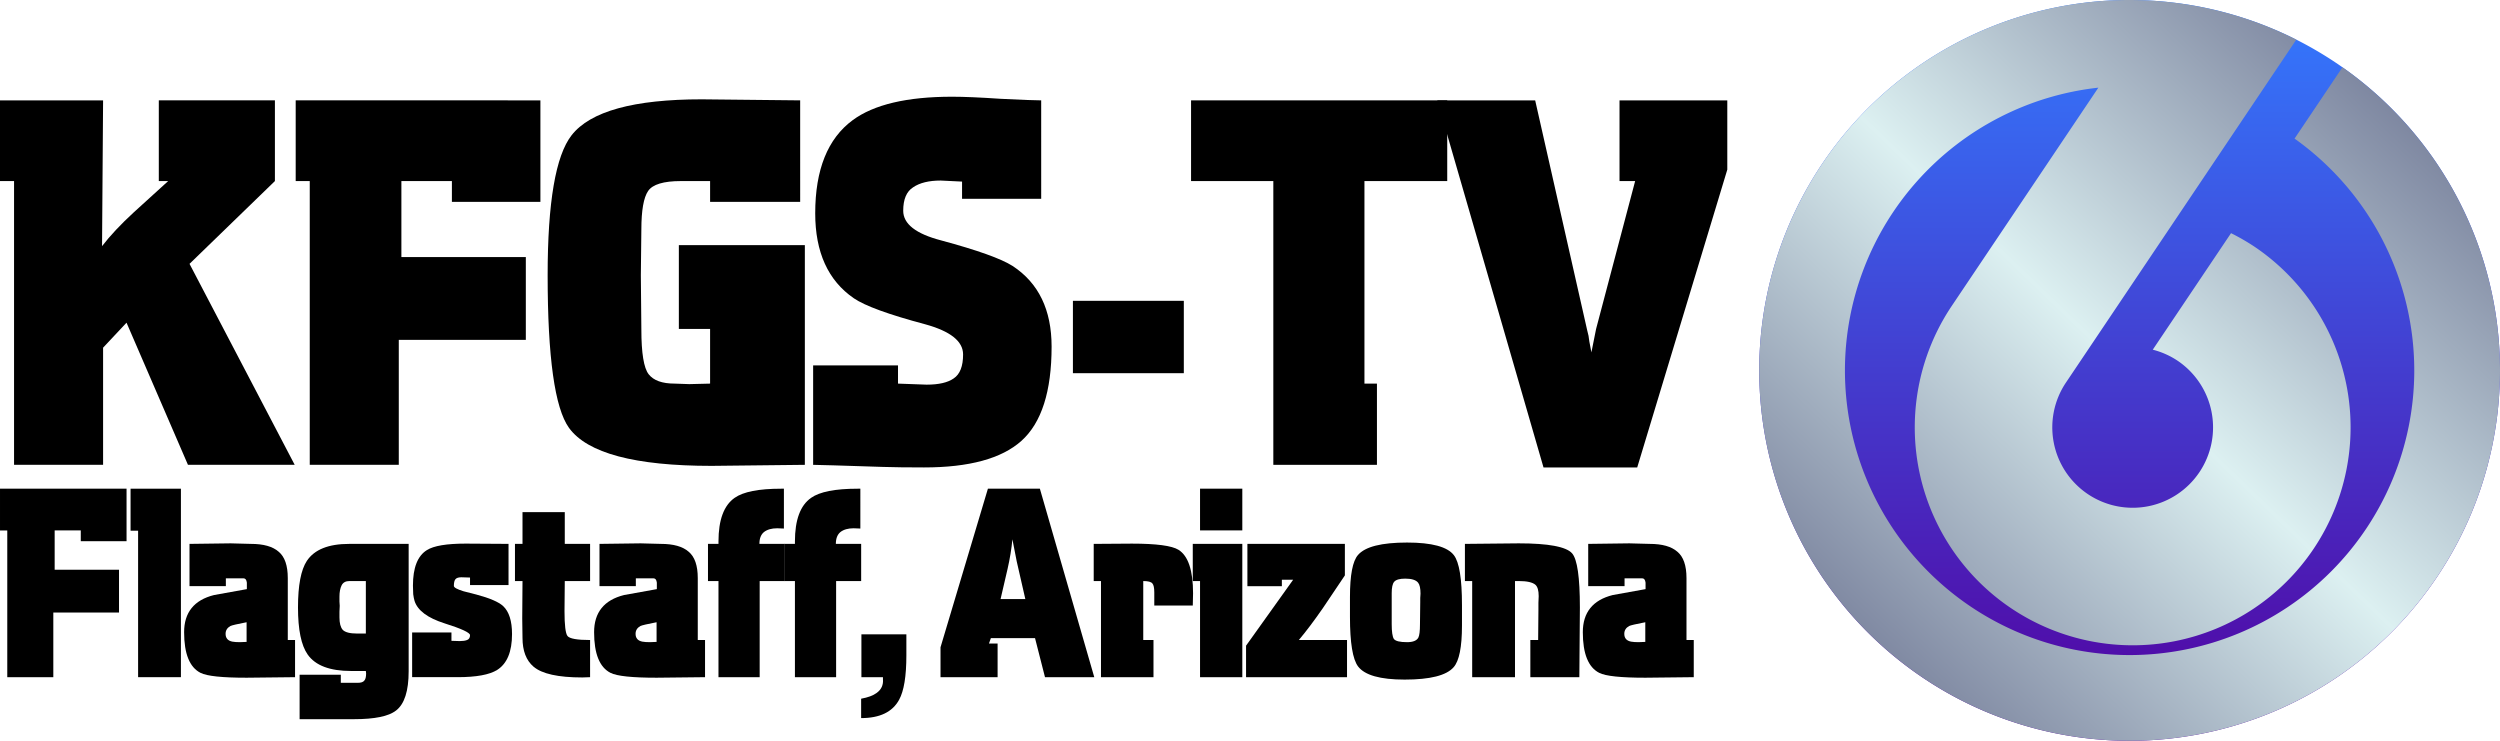
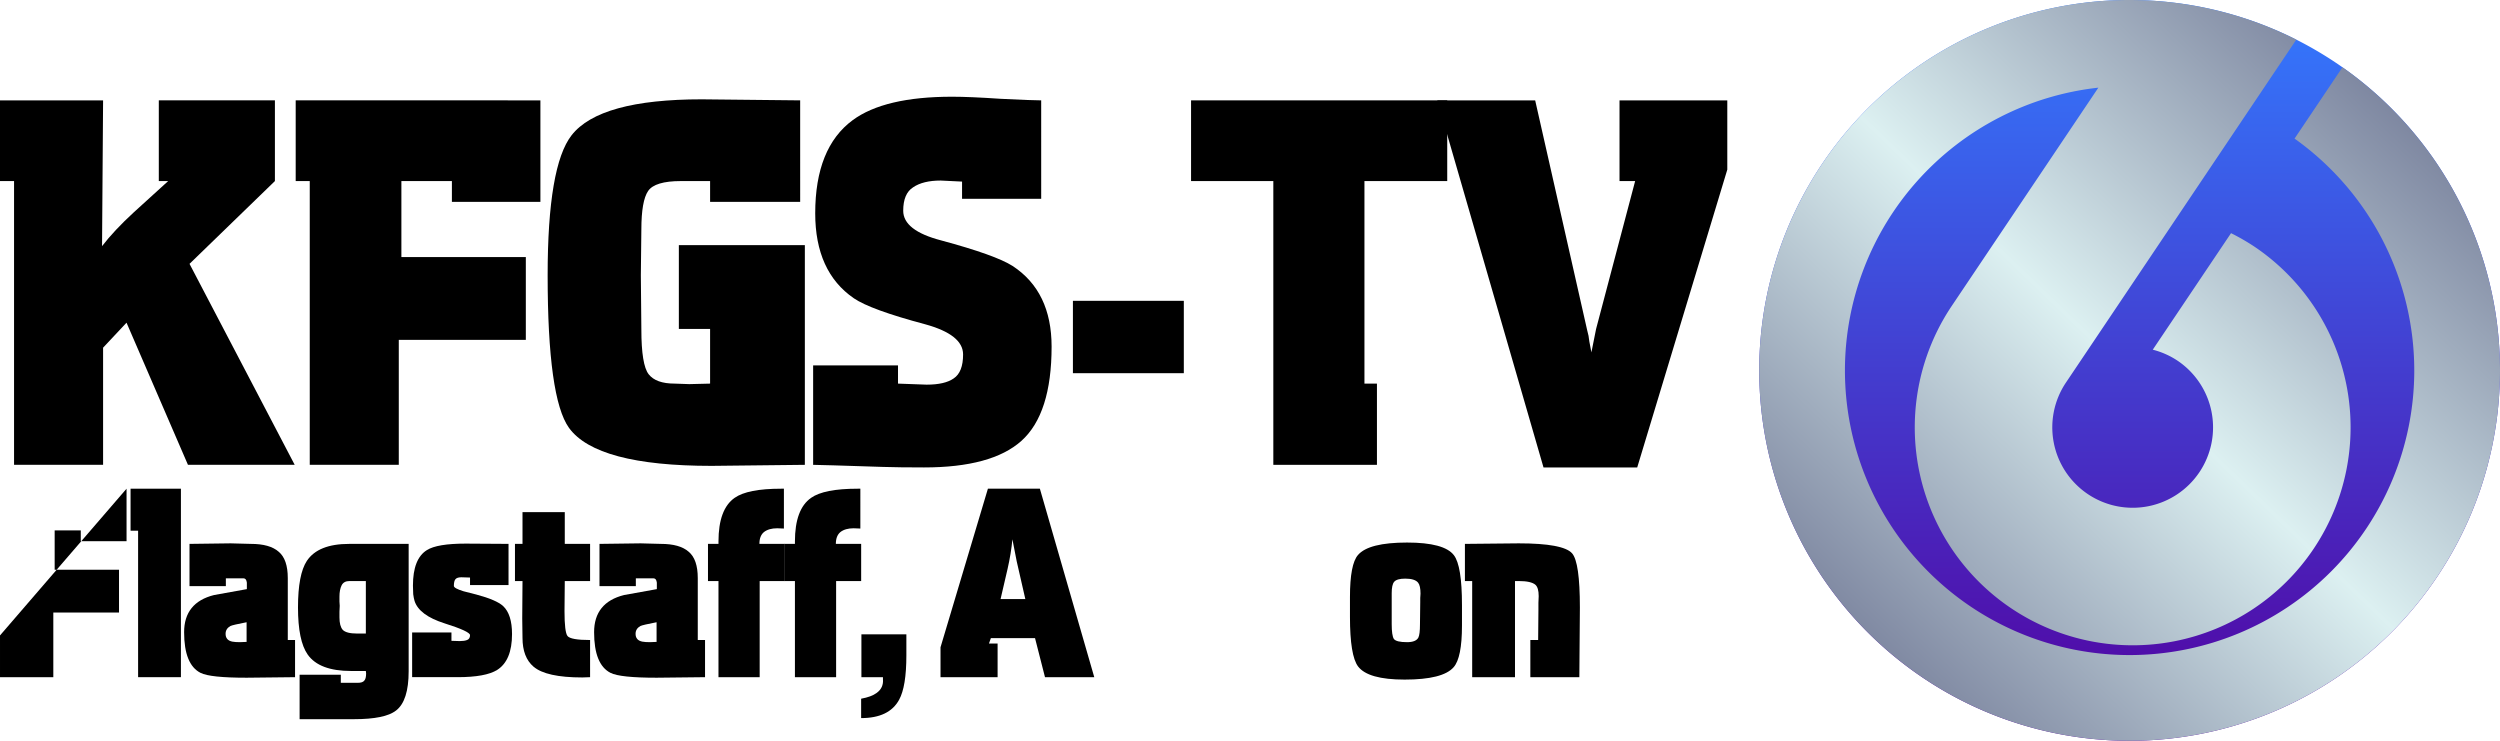
<svg xmlns="http://www.w3.org/2000/svg" xmlns:ns1="http://www.inkscape.org/namespaces/inkscape" xmlns:ns2="http://sodipodi.sourceforge.net/DTD/sodipodi-0.dtd" xmlns:xlink="http://www.w3.org/1999/xlink" width="777.819mm" height="230.479mm" viewBox="0 0 777.819 230.479" version="1.1" id="svg5" ns1:version="1.2 (dc2aedaf03, 2022-05-15)" ns2:docname="KFGS_1980s.svg">
  <ns2:namedview id="namedview7" pagecolor="#ffffff" bordercolor="#000000" borderopacity="0.25" ns1:showpageshadow="2" ns1:pageopacity="0.0" ns1:pagecheckerboard="0" ns1:deskcolor="#d1d1d1" ns1:document-units="mm" showgrid="false" ns1:zoom="0.25" ns1:cx="1458" ns1:cy="768" ns1:window-width="1600" ns1:window-height="837" ns1:window-x="-8" ns1:window-y="-8" ns1:window-maximized="1" ns1:current-layer="layer1" />
  <defs id="defs2">
    <linearGradient ns1:collect="always" id="linearGradient1381">
      <stop style="stop-color:#5a5f82;stop-opacity:1;" offset="0" id="stop1377" />
      <stop style="stop-color:#dcf0f1;stop-opacity:1;" offset="1" id="stop1379" />
    </linearGradient>
    <linearGradient ns1:collect="always" id="linearGradient789">
      <stop style="stop-color:#337aff;stop-opacity:1;" offset="0" id="stop1373" />
      <stop style="stop-color:#53009f;stop-opacity:1;" offset="1" id="stop787" />
    </linearGradient>
    <linearGradient ns1:collect="always" xlink:href="#linearGradient789" id="linearGradient791" x1="-38.107" y1="114.806" x2="-38.107" y2="345.285" gradientUnits="userSpaceOnUse" />
    <linearGradient ns1:collect="always" xlink:href="#linearGradient1381" id="linearGradient1383" x1="-38.107" y1="345.285" x2="74.077" y2="228.577" gradientUnits="userSpaceOnUse" spreadMethod="reflect" />
  </defs>
  <g ns1:label="Layer 1" ns1:groupmode="layer" id="layer1" transform="translate(585.446,-114.806)">
    <path id="path723" style="fill:url(#linearGradient791);stroke-width:0.265" d="M 192.372,230.046 A 115.239,115.24 0 0 1 77.133,345.285 115.239,115.24 0 0 1 -38.107,230.046 115.239,115.24 0 0 1 77.133,114.806 115.239,115.24 0 0 1 192.372,230.046 Z" />
    <path id="path234" style="fill:url(#linearGradient1383);fill-opacity:1;stroke-width:0.328" d="m 77.133,114.806 a 115.24,115.24 0 0 0 -115.239,115.24 115.24,115.24 0 0 0 115.239,115.239 115.24,115.24 0 0 0 115.239,-115.239 115.24,115.24 0 0 0 -49.018,-94.299 l -1.884,2.804 -7.336,10.921 -4.759,7.085 -0.92,1.369 a 88.568,88.568 0 0 1 37.245,72.119 88.568,88.568 0 0 1 -88.568,88.568 88.568,88.568 0 0 1 -88.568,-88.568 88.568,88.568 0 0 1 78.851,-87.969 l -45.606,67.894 a 67.8,67.8 0 0 0 18.476,94.087 67.8,67.8 0 0 0 94.086,-18.476 67.8,67.8 0 0 0 -18.476,-94.086 67.8,67.8 0 0 0 -7.205,-4.145 l -3.668,5.461 -3.668,5.461 -17.016,25.332 a 25.009,25.009 0 0 1 7.696,3.414 25.009,25.009 0 0 1 6.815,34.704 25.009,25.009 0 0 1 -34.705,6.816 25.009,25.009 0 0 1 -6.815,-34.705 l 7.073,-10.53 17.016,-25.332 3.668,-5.461 3.506,-5.219 3.871,-5.762 1.101,-1.639 3.617,-5.385 1.472,-2.191 2.38,-3.542 1.07,-1.593 3.506,-5.219 3.668,-5.461 2.949,-4.391 1.745,-2.597 0.227,-0.338 7.174,-10.68 7.615,-11.336 a 115.24,115.24 0 0 0 -0.494,-0.269 115.24,115.24 0 0 0 -0.158,-0.081 115.24,115.24 0 0 0 -0.995,-0.476 115.24,115.24 0 0 0 -1.593,-0.764 115.24,115.24 0 0 0 -0.227,-0.109 115.24,115.24 0 0 0 -0.983,-0.439 115.24,115.24 0 0 0 -1.575,-0.703 115.24,115.24 0 0 0 -0.292,-0.13 115.24,115.24 0 0 0 -0.959,-0.397 115.24,115.24 0 0 0 -1.55,-0.642 115.24,115.24 0 0 0 -0.375,-0.155 115.24,115.24 0 0 0 -0.929,-0.356 115.24,115.24 0 0 0 -1.55,-0.593 115.24,115.24 0 0 0 -0.436,-0.167 115.24,115.24 0 0 0 -0.863,-0.304 115.24,115.24 0 0 0 -1.586,-0.558 115.24,115.24 0 0 0 -0.495,-0.174 115.24,115.24 0 0 0 -0.789,-0.254 115.24,115.24 0 0 0 -1.616,-0.52 115.24,115.24 0 0 0 -0.566,-0.182 115.24,115.24 0 0 0 -0.767,-0.224 115.24,115.24 0 0 0 -1.551,-0.453 115.24,115.24 0 0 0 -0.677,-0.198 115.24,115.24 0 0 0 -0.727,-0.191 115.24,115.24 0 0 0 -1.565,-0.411 115.24,115.24 0 0 0 -0.727,-0.191 115.24,115.24 0 0 0 -0.63,-0.148 115.24,115.24 0 0 0 -1.633,-0.382 115.24,115.24 0 0 0 -0.776,-0.182 115.24,115.24 0 0 0 -0.562,-0.116 115.24,115.24 0 0 0 -1.63,-0.336 115.24,115.24 0 0 0 -0.865,-0.178 115.24,115.24 0 0 0 -0.514,-0.091 115.24,115.24 0 0 0 -1.644,-0.292 115.24,115.24 0 0 0 -0.915,-0.163 115.24,115.24 0 0 0 -0.424,-0.064 115.24,115.24 0 0 0 -1.673,-0.252 115.24,115.24 0 0 0 -0.989,-0.148 115.24,115.24 0 0 0 -0.38,-0.046 115.24,115.24 0 0 0 -1.641,-0.201 115.24,115.24 0 0 0 -1.076,-0.132 115.24,115.24 0 0 0 -0.304,-0.029 115.24,115.24 0 0 0 -1.745,-0.166 115.24,115.24 0 0 0 -1.058,-0.1 115.24,115.24 0 0 0 -0.218,-0.015 115.24,115.24 0 0 0 -9.135,-0.365 z m -7.354,26.992 a 88.568,88.568 0 0 0 -0.516,0.036 88.568,88.568 0 0 1 0.043,-0.005 88.568,88.568 0 0 1 0.284,-0.022 88.568,88.568 0 0 1 0.189,-0.008 z" />
    <g aria-label="KFGS-TV" id="text1557" style="font-size:161.993px;font-family:Aquarius;-inkscape-font-specification:Aquarius;letter-spacing:-8.437px;stroke-width:0.844">
      <path d="m -553.372,146.033 -0.324,45.358 q 3.726,-4.86 9.882,-10.53 5.346,-4.86 10.692,-9.72 h -2.916 v -25.109 h 36.124 v 25.109 l -26.567,25.757 32.723,62.529 h -33.209 l -19.115,-44.224 -7.29,7.776 v 36.448 h -27.701 v -88.286 h -4.374 v -25.109 z" id="path1716" />
      <path d="m -417.311,146.033 v 31.589 h -27.539 v -6.48 h -15.713 v 23.651 h 38.716 v 25.757 h -39.526 v 38.878 h -27.701 v -88.286 h -4.374 v -25.109 z" id="path1718" />
      <path d="m -336.49,177.622 h -28.025 v -6.48 h -9.072 q -8.1,0 -10.206,3.078 -2.106,3.078 -2.106,11.987 l -0.162,14.255 0.162,16.847 q 0,11.016 2.268,13.931 2.268,2.916 8.1,2.916 l 4.536,0.162 6.48,-0.162 v -17.009 h -9.72 v -26.081 h 39.202 v 68.361 l -28.997,0.324 q -35.8,0 -44.386,-11.825 -6.642,-9.234 -6.642,-47.464 0,-34.019 7.452,-43.576 8.748,-11.178 40.498,-11.178 l 30.617,0.324 z" id="path1720" />
      <path d="m -261.501,176.65 h -24.623 v -5.346 l -6.642,-0.324 q -5.508,0 -8.586,2.106 -3.078,1.944 -3.078,7.29 0,6.156 11.825,9.234 16.847,4.536 22.193,7.938 12.149,7.938 12.149,25.109 0,20.897 -9.396,29.321 -9.234,8.262 -30.293,8.262 -7.776,0 -12.797,-0.162 -19.763,-0.648 -21.707,-0.648 v -30.941 h 26.405 v 5.67 l 8.91,0.324 q 5.67,0 8.424,-1.944 2.916,-1.944 2.916,-7.452 0,-6.156 -11.825,-9.396 -17.009,-4.536 -22.193,-8.1 -11.987,-8.262 -11.987,-26.405 0,-20.411 11.664,-28.997 9.882,-7.29 30.941,-7.29 5.508,0 15.065,0.648 9.72,0.486 12.635,0.486 z" id="path1722" />
      <path d="m -217.128,208.4 v 22.517 h -34.505 v -22.517 z" id="path1724" />
      <path d="m -135.173,146.033 v 25.109 h -25.757 v 63.015 h 3.888 v 25.271 h -32.237 v -88.286 h -25.595 v -25.109 z" id="path1726" />
      <path d="m -107.81,146.033 16.199,71.601 q 0.486,1.62 0.648,3.402 0.324,1.782 0.648,3.402 l 1.458,-7.29 12.149,-46.006 h -4.86 v -25.109 h 33.533 v 21.545 l -28.025,92.66 h -29.159 l -33.047,-114.205 z" id="path1728" />
    </g>
    <g aria-label="Flagstaff, Arizona" id="text1713" style="font-size:83.772px;font-family:Aquarius;-inkscape-font-specification:Aquarius;letter-spacing:-4.363px;stroke-width:0.436">
-       <path d="m -546.073,266.853 v 16.336 h -14.241 v -3.351 h -8.126 v 12.231 h 20.022 v 13.32 h -20.44 v 20.105 h -14.325 v -45.656 h -2.262 v -12.985 z" id="path1731" />
+       <path d="m -546.073,266.853 v 16.336 h -14.241 v -3.351 h -8.126 v 12.231 h 20.022 v 13.32 h -20.44 v 20.105 h -14.325 h -2.262 v -12.985 z" id="path1731" />
      <path d="m -529.158,266.853 v 58.64 h -13.32 v -45.572 h -2.346 v -13.068 z" id="path1733" />
      <path d="m -495.908,313.933 h 2.262 v 11.561 l -15.079,0.168 q -11.393,0 -14.325,-1.508 -5.11,-2.597 -5.11,-12.65 0,-9.215 9.299,-11.561 6.869,-1.257 10.22,-1.843 0,-1.005 0,-2.011 -0.168,-1.34 -1.005,-1.34 h -5.529 v 2.429 h -11.309 v -13.152 l 12.817,-0.168 q 1.005,0 3.1,0.084 2.094,0.084 3.183,0.084 5.864,0 8.629,2.429 2.848,2.346 2.848,8.21 z m -14.911,0.67 2.094,-0.084 v -6.115 q -4.356,0.838 -5.026,1.173 -1.508,0.838 -1.508,2.429 0,2.011 2.094,2.429 0.921,0.168 2.346,0.168 z" id="path1735" />
      <path d="m -492.229,338.562 v -13.822 h 12.817 v 2.513 h 5.194 q 1.592,0 2.094,-0.67 0.586,-0.586 0.586,-2.262 l -0.084,-0.754 h -4.607 q -9.885,0 -13.487,-5.11 -3.016,-4.272 -3.016,-14.66 0,-10.304 2.764,-14.493 3.518,-5.278 13.152,-5.278 h 18.514 v 39.624 q 0,9.215 -3.937,12.231 -3.435,2.681 -13.068,2.681 z m 17.927,-26.64 h 2.681 v -16.336 h -5.11 q -1.759,0 -2.429,1.34 -0.67,1.34 -0.67,3.518 0,0.754 0,1.508 0,0.67 0.084,1.34 0,0.921 -0.084,1.843 0,0.921 0,1.759 0,2.681 1.005,3.854 1.089,1.173 4.524,1.173 z" id="path1737" />
      <path d="m -427.229,296.843 h -11.979 v -2.346 l -2.681,-0.084 q -1.34,0 -1.843,0.586 -0.503,0.586 -0.503,2.094 0,0.754 3.016,1.675 1.173,0.335 3.937,1.005 6.283,1.675 8.377,3.602 2.764,2.597 2.764,8.712 0,8.21 -4.607,11.142 -3.602,2.262 -12.314,2.262 h -14.157 v -13.906 h 12.231 v 2.597 l 2.597,0.084 q 1.424,0 2.262,-0.335 0.921,-0.335 0.921,-1.508 0,-1.173 -7.958,-3.686 -7.875,-2.513 -9.299,-6.953 -0.251,-0.838 -0.419,-2.094 -0.084,-1.257 -0.084,-2.681 0,-8.377 4.356,-11.058 3.183,-2.011 12.063,-2.011 l 13.32,0.084 z" id="path1739" />
      <path d="m -409.728,274.141 v 9.885 h 7.875 v 11.561 h -7.875 l -0.084,9.382 q 0,6.45 0.921,7.707 1.005,1.257 7.037,1.257 v 11.561 l -2.429,0.084 q -11.225,0 -15.163,-3.351 -3.435,-2.932 -3.435,-8.964 l -0.084,-6.032 0.084,-11.644 h -2.346 v -11.561 h 2.346 v -9.885 z" id="path1741" />
      <path d="m -368.351,313.933 h 2.262 v 11.561 l -15.079,0.168 q -11.393,0 -14.325,-1.508 -5.11,-2.597 -5.11,-12.65 0,-9.215 9.299,-11.561 6.869,-1.257 10.22,-1.843 0,-1.005 0,-2.011 -0.168,-1.34 -1.005,-1.34 h -5.529 v 2.429 h -11.309 v -13.152 l 12.817,-0.168 q 1.005,0 3.1,0.084 2.094,0.084 3.183,0.084 5.864,0 8.629,2.429 2.848,2.346 2.848,8.21 z m -14.911,0.67 2.094,-0.084 v -6.115 q -4.356,0.838 -5.026,1.173 -1.508,0.838 -1.508,2.429 0,2.011 2.094,2.429 0.921,0.168 2.346,0.168 z" id="path1743" />
      <path d="m -341.551,279.251 -2.094,-0.084 q -2.597,0 -4.105,1.173 -1.424,1.173 -1.424,3.686 h 7.875 v 11.561 h -7.791 v 29.907 h -12.817 V 295.587 h -3.267 v -11.561 h 3.267 v -0.754 q 0,-10.053 5.026,-13.571 4.021,-2.848 14.493,-2.848 h 0.838 z" id="path1745" />
      <path d="m -317.767,279.251 -2.094,-0.084 q -2.597,0 -4.105,1.173 -1.424,1.173 -1.424,3.686 h 7.875 v 11.561 h -7.791 v 29.907 h -12.817 V 295.587 h -3.267 v -11.561 h 3.267 v -0.754 q 0,-10.053 5.026,-13.571 4.021,-2.848 14.493,-2.848 h 0.838 z" id="path1747" />
      <path d="m -303.449,312.173 v 6.534 q 0,9.718 -2.262,13.822 -3.1,5.697 -11.812,5.697 v -6.032 q 3.183,-0.586 4.775,-1.759 2.262,-1.592 2.011,-4.356 v -0.586 h -6.702 v -13.32 z" id="path1749" />
      <path d="m -261.912,266.853 16.922,58.64 h -15.33 l -3.1,-12.147 h -13.739 l -0.586,1.675 h 2.681 v 10.472 h -17.76 v -9.299 l 14.744,-49.342 z m -4.524,34.347 q -1.675,-7.204 -2.681,-11.728 -0.921,-4.607 -1.34,-6.869 -0.419,4.44 -1.508,9.215 -1.089,4.775 -2.178,9.382 z" id="path1751" />
-       <path d="m -214.253,299.44 -0.084,3.77 h -11.979 v -3.016 -1.089 q 0,-2.094 -0.586,-2.764 -0.586,-0.754 -2.848,-0.754 v 18.346 h 3.183 v 11.561 h -16.336 v -29.907 h -2.262 v -11.561 l 11.896,-0.084 q 11.393,0 14.493,1.927 4.524,2.848 4.524,13.571 z" id="path1753" />
-       <path d="m -198.929,279.837 h -13.152 v -12.985 h 13.152 z m 0,4.189 v 41.467 h -13.152 v -29.907 h -2.262 v -11.561 z" id="path1755" />
-       <path d="m -167.019,284.026 v 9.801 q -4.607,6.869 -6.869,10.22 -4.189,6.032 -7.456,9.885 h 14.995 v 11.561 h -31.415 v -9.801 l 14.66,-20.524 h -3.518 v 2.011 h -10.723 v -13.152 z" id="path1757" />
      <path d="m -130.585,303.042 v 6.367 q 0,10.053 -2.597,12.985 -3.351,3.854 -15.247,3.854 -11.393,0 -14.493,-4.105 -2.513,-3.351 -2.513,-15.414 v -6.199 q 0,-10.22 2.513,-13.068 3.351,-3.854 15.247,-3.854 11.561,0 14.576,3.937 2.513,3.267 2.513,15.498 z m -17.09,11.561 q 2.764,0 3.518,-1.424 0.503,-1.005 0.503,-4.105 l 0.084,-6.869 q 0,-0.67 0,-1.34 0,-0.67 0.084,-1.34 0,-2.513 -0.754,-3.435 -1.005,-1.257 -4.021,-1.257 -2.597,0 -3.435,1.005 -0.754,0.921 -0.754,3.518 v 9.634 q 0,3.518 0.67,4.607 0.754,1.005 4.105,1.005 z" id="path1759" />
      <path d="m -93.9,303.796 -0.168,21.697 h -15.247 v -11.561 h 2.429 l 0.084,-9.299 q 0,-1.173 0,-2.262 0,-1.089 0.084,-2.094 0,-2.597 -1.005,-3.518 -1.34,-1.173 -5.194,-1.173 h -1.173 v 29.907 h -13.32 v -29.907 h -2.262 v -11.561 l 16.754,-0.168 q 13.822,0 16.587,3.1 2.429,2.764 2.429,16.838 z" id="path1761" />
-       <path d="m -60.733,313.933 h 2.262 v 11.561 l -15.079,0.168 q -11.393,0 -14.325,-1.508 -5.11,-2.597 -5.11,-12.65 0,-9.215 9.299,-11.561 6.869,-1.257 10.22,-1.843 0,-1.005 0,-2.011 -0.168,-1.34 -1.005,-1.34 h -5.529 v 2.429 h -11.309 v -13.152 l 12.817,-0.168 q 1.005,0 3.1,0.084 2.094,0.084 3.183,0.084 5.864,0 8.629,2.429 2.848,2.346 2.848,8.21 z m -14.911,0.67 2.094,-0.084 v -6.115 q -4.356,0.838 -5.026,1.173 -1.508,0.838 -1.508,2.429 0,2.011 2.094,2.429 0.921,0.168 2.346,0.168 z" id="path1763" />
    </g>
  </g>
</svg>